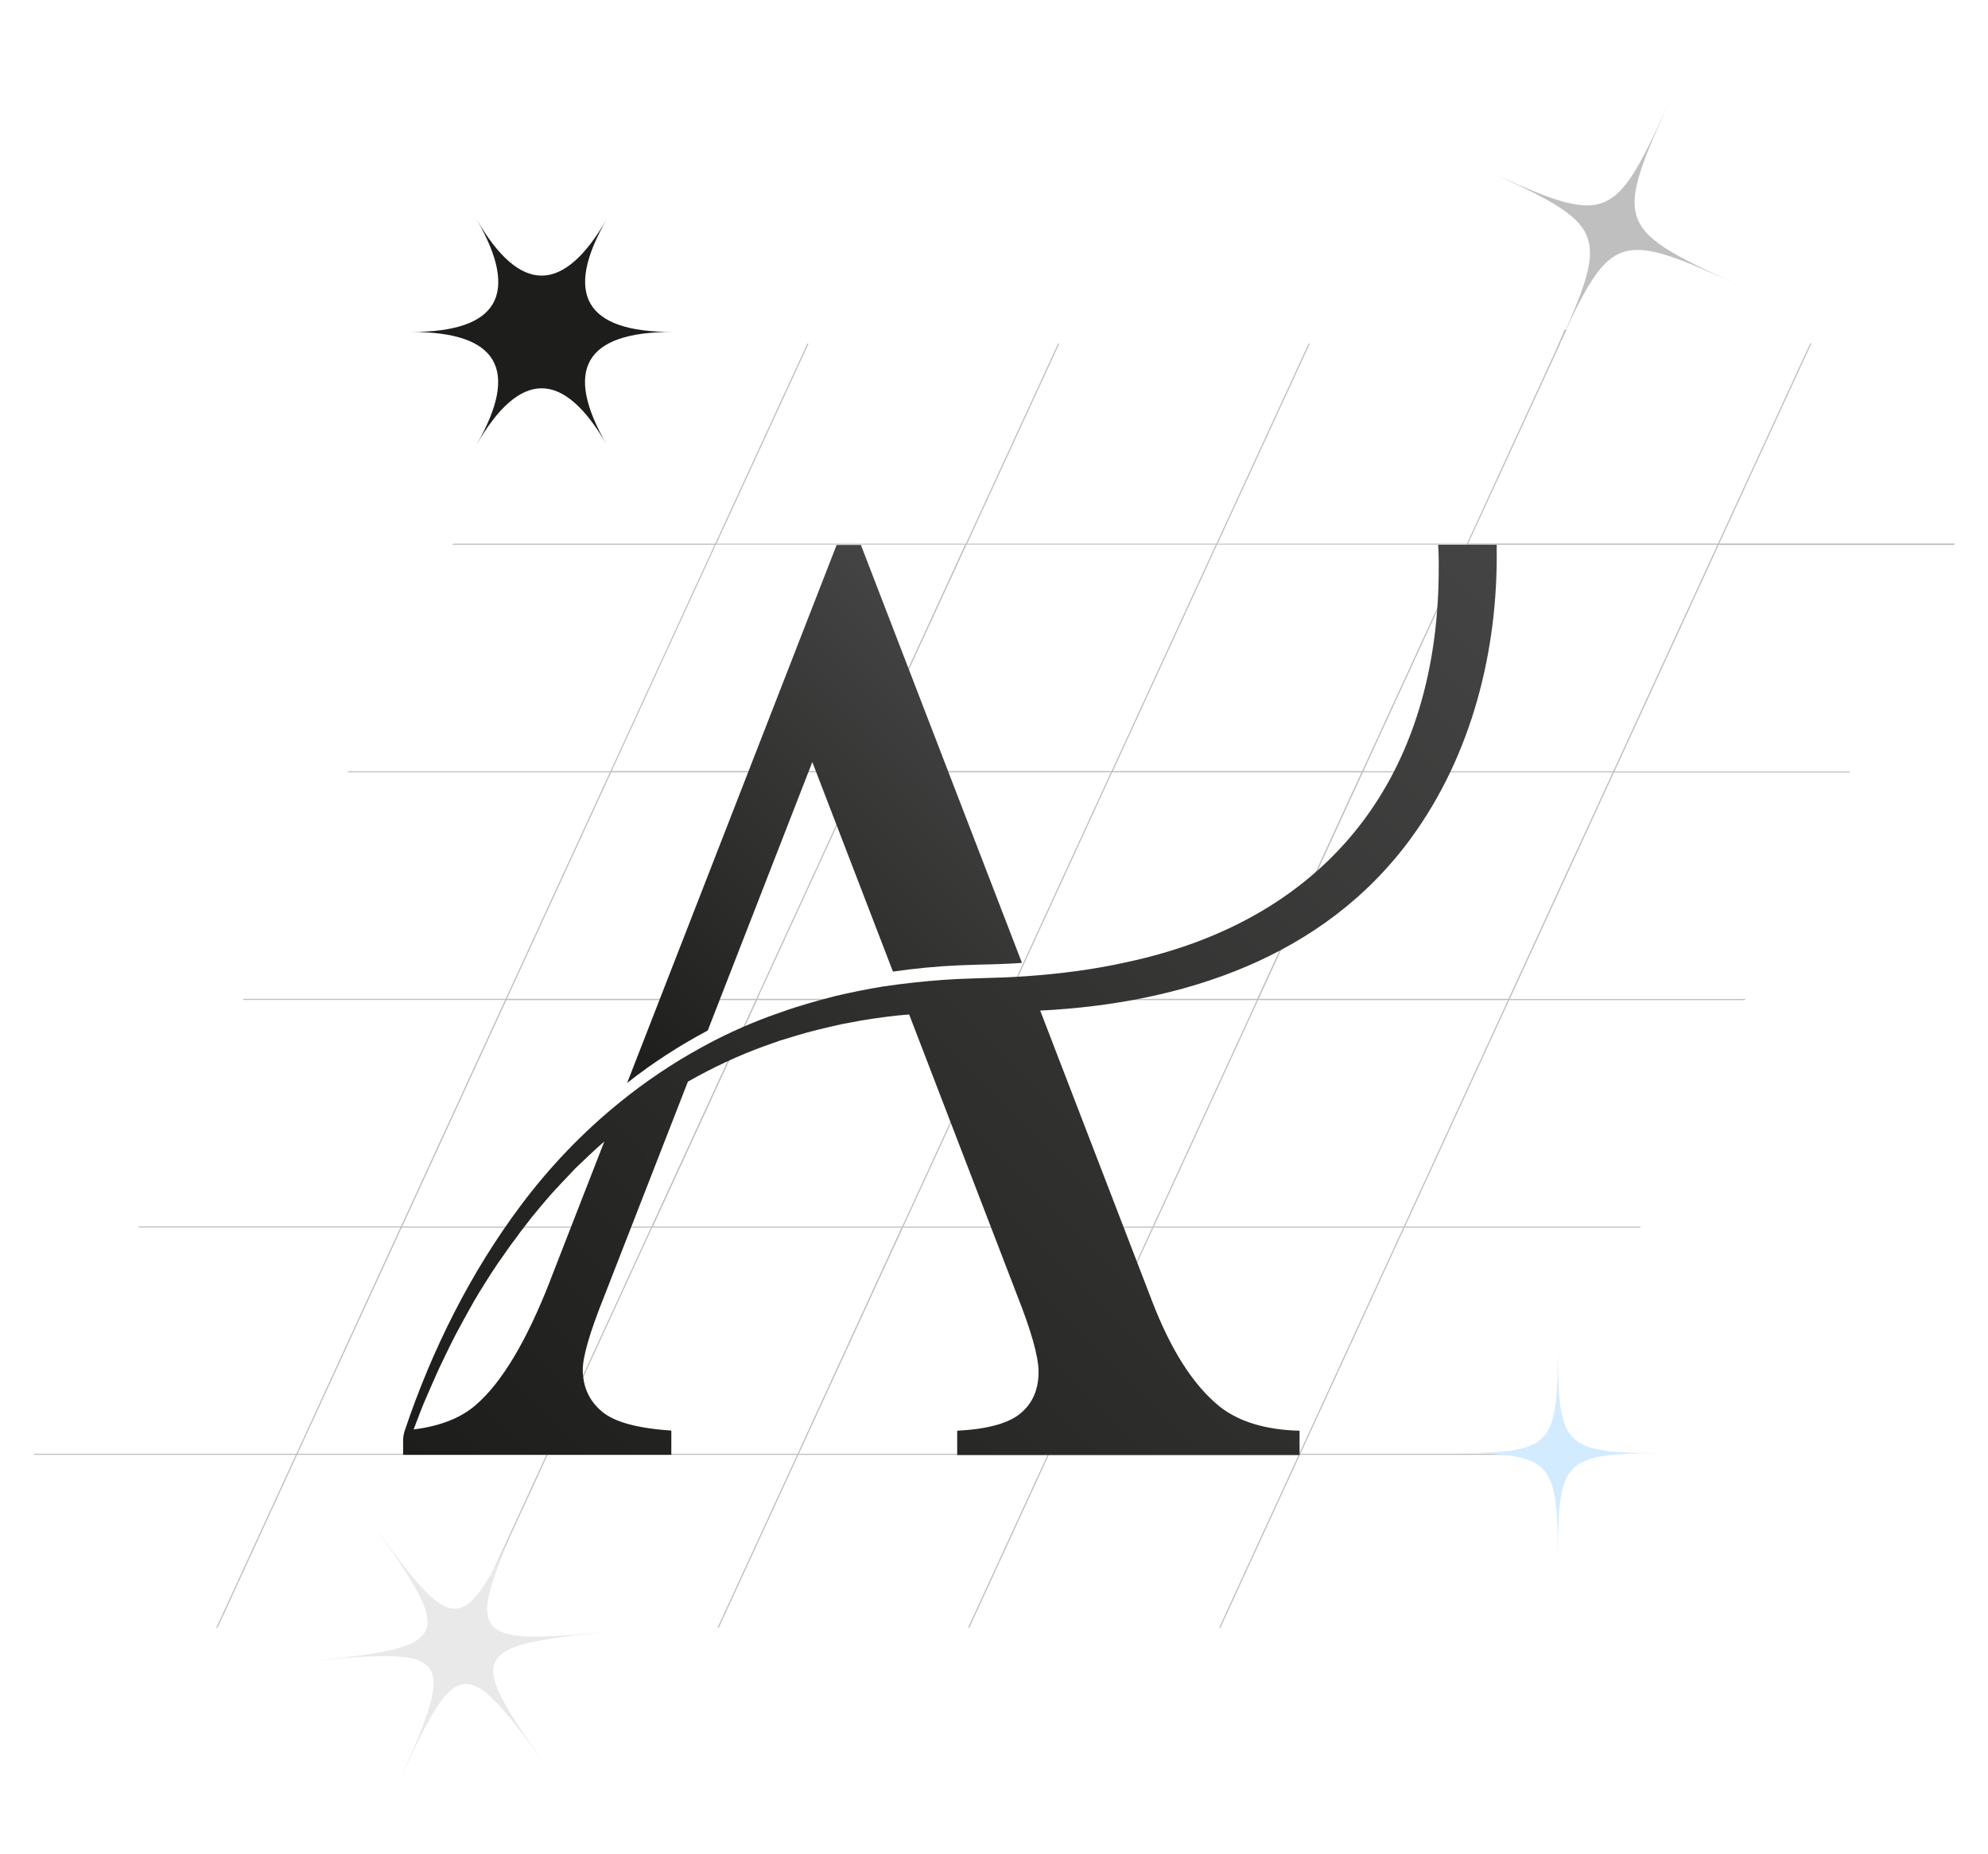
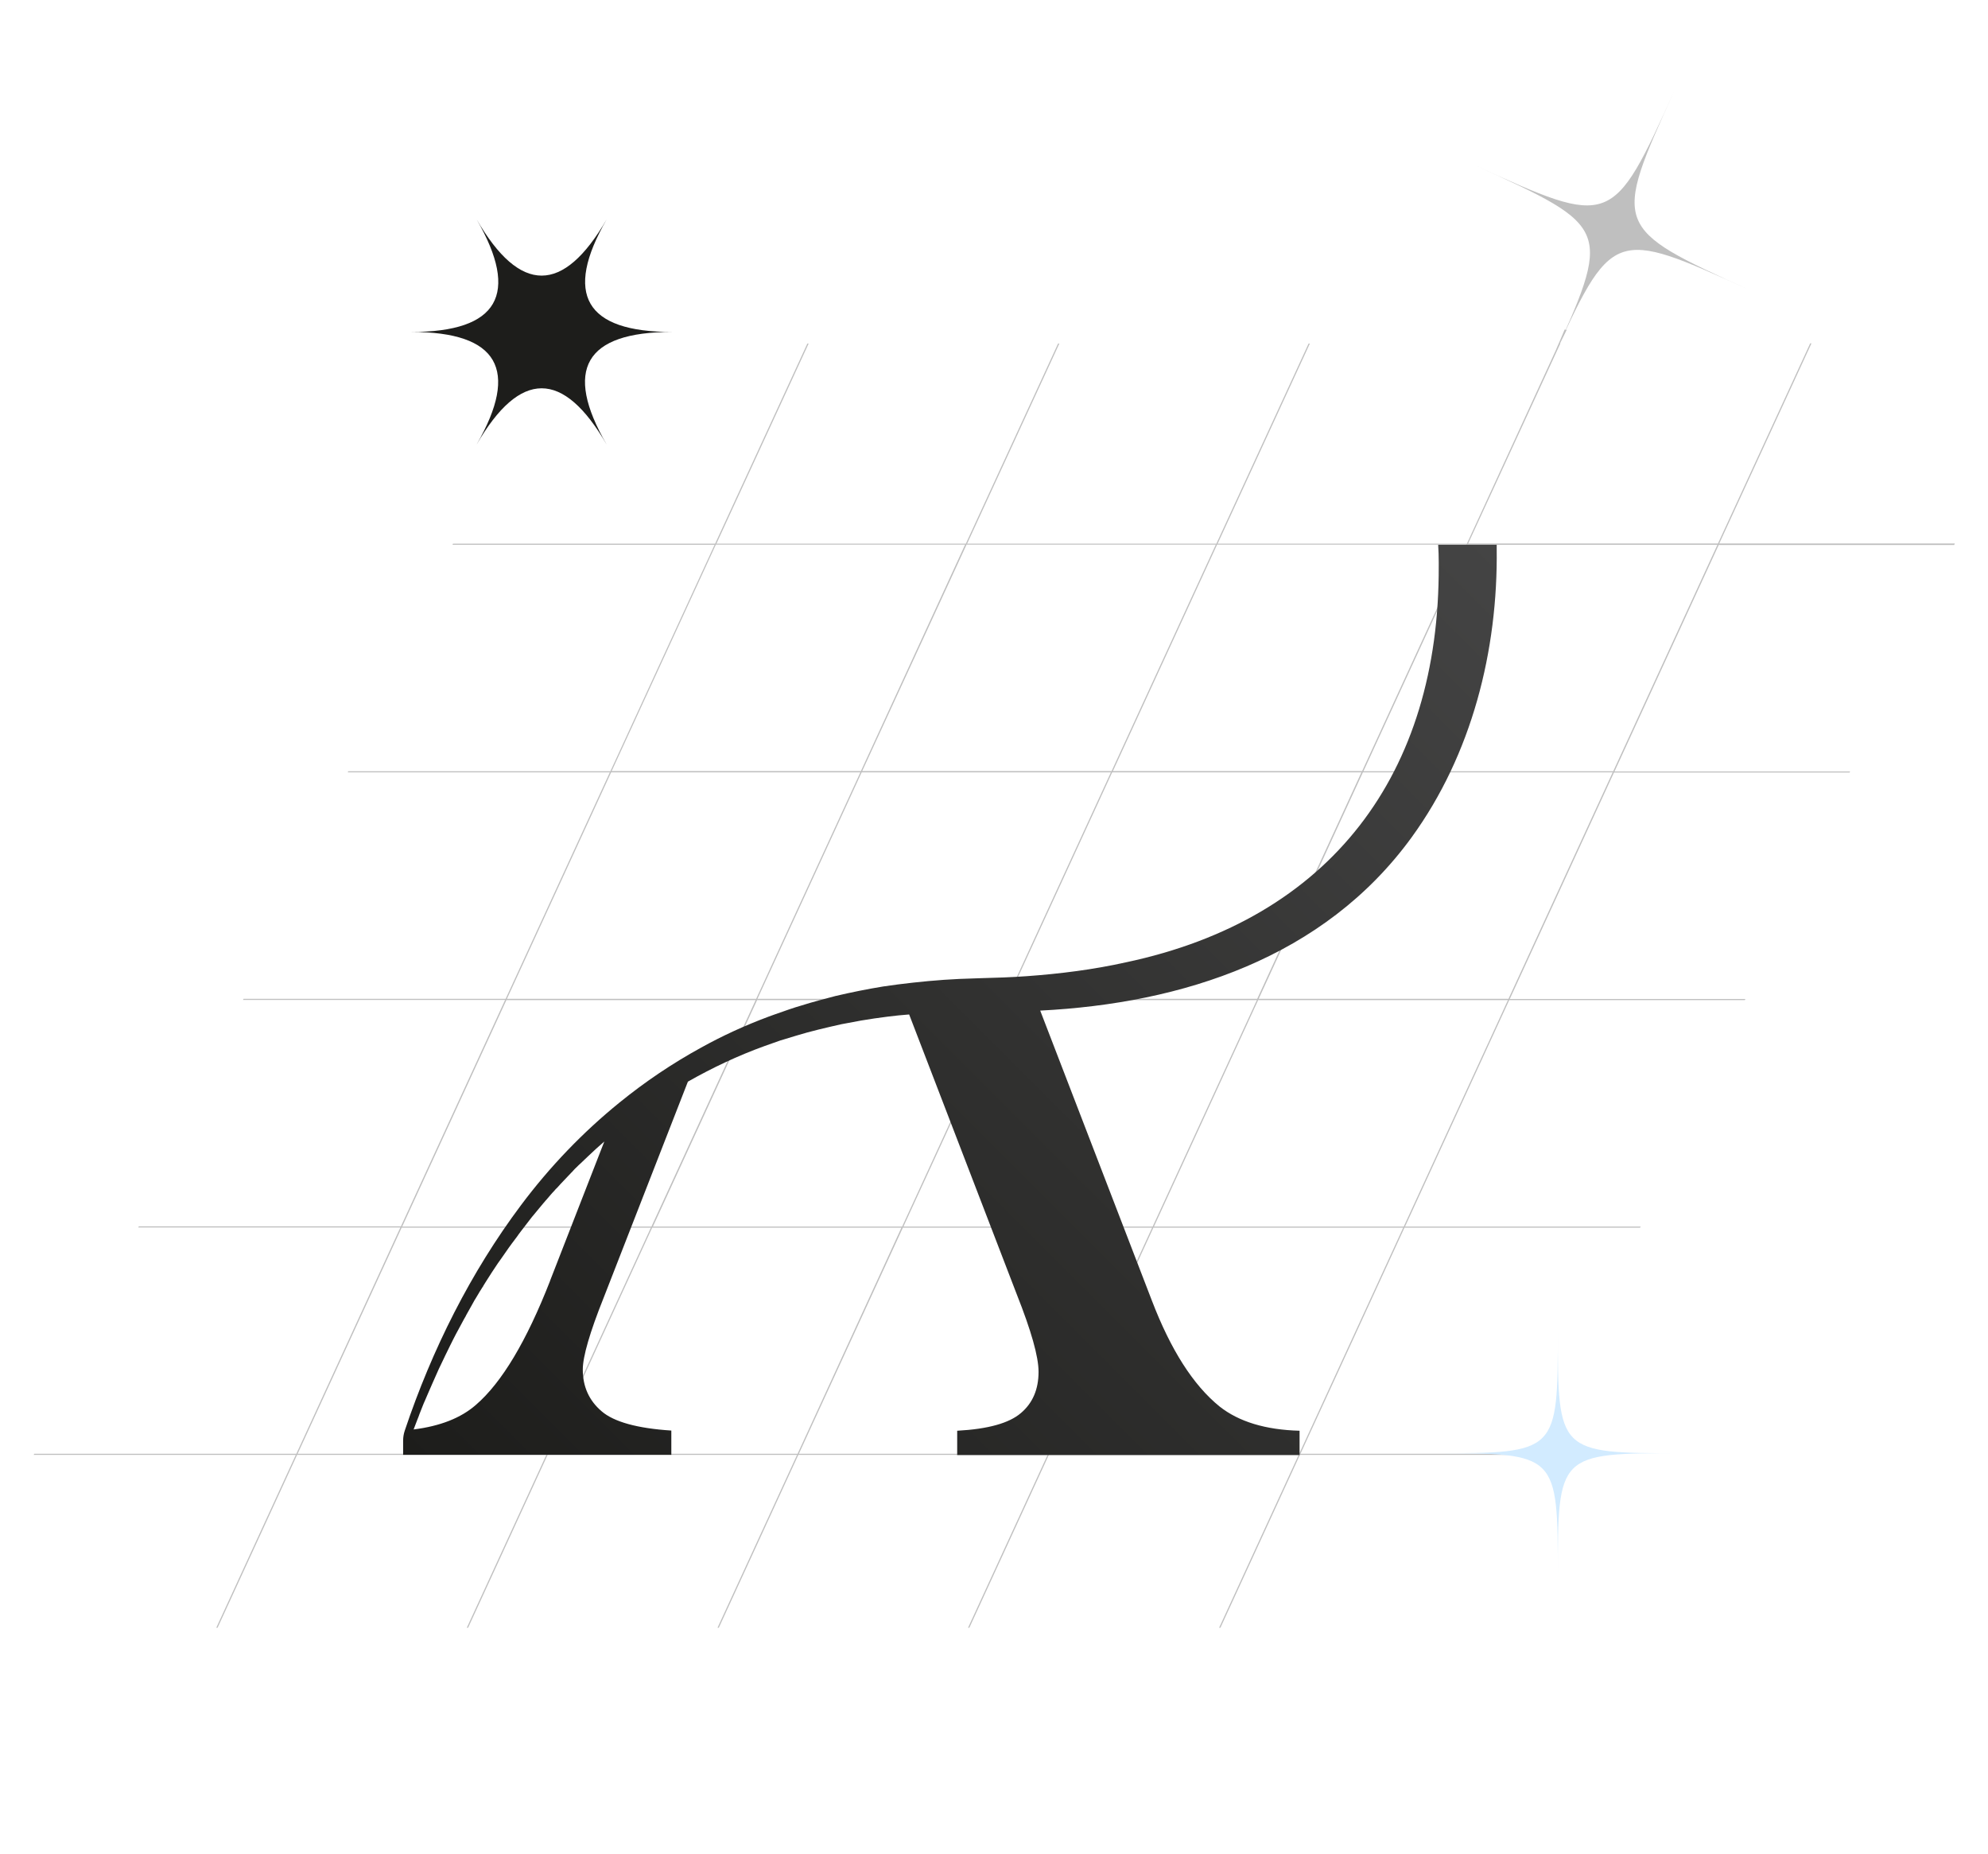
<svg xmlns="http://www.w3.org/2000/svg" id="Calque_1" x="0px" y="0px" width="1080px" height="1007px" viewBox="0 0 1080 1007" style="enable-background:new 0 0 1080 1007;" xml:space="preserve">
  <style type="text/css">	.st0{fill:#1D1D1B;}	.st1{opacity:0.25;}	.st2{fill:url(#SVGID_1_);}	.st3{fill:url(#SVGID_00000060739649707182746720000012083749540132306587_);}	.st4{fill:#E9E9E9;}	.st5{fill:#D2EBFF;}	.st6{fill:#BFBFBF;}</style>
  <path class="st0" d="M329.6,119.1c-23.6,40.8-47.1,40.8-70.7,0c23.6,40.8,11.8,61.2-35.4,61.2c47.1,0,58.9,20.4,35.4,61.2 c23.6-40.8,47.1-40.8,70.7,0c-23.6-40.8-11.8-61.2,35.4-61.2C317.9,180.3,306.1,159.9,329.6,119.1z" />
  <path class="st1" d="M661.2,295.8h135.4l-56.6,123H604.6L661.2,295.8z M546.7,543.2l-56.6,123l-135.4,0l56.6-123H546.7z  M411.5,542.5l56.6-123h135.4l-56.6,123H411.5z M547.4,543.2h135.4l-56.6,123l-135.4,0L547.4,543.2z M547.6,542.5l56.6-123h135.4 l-56.6,123H547.6z M525.1,295.8h135.4l-56.6,123H468.4L525.1,295.8z M388.9,295.8h135.4l-56.6,123H332.3L388.9,295.8z M332,419.5 l135.4,0l-56.6,123H275.4L332,419.5z M275.1,543.2h135.4l-56.6,123H218.5L275.1,543.2z M297.1,789.6H161.7l56.5-122.8h135.4 L297.1,789.6z M433.3,789.6H297.8l56.5-122.8l135.4,0L433.3,789.6z M569.4,789.6l-135.4,0l56.5-122.8l135.4,0L569.4,789.6z  M705.8,789.6H570.1l56.5-122.8h135.7L705.8,789.6z M762.6,666.2H626.9l56.6-123h135.7L762.6,666.2z M819.5,542.5H683.8l56.6-123 l135.7,0L819.5,542.5z M876.4,418.9l-135.7,0l56.6-123h135.7L876.4,418.9z M1061.7,295.8l0.3-0.6H934l50.1-108.7h-0.7l-50.1,108.7 H797.6l50.1-108.7h-0.2c1.2-2.5,2.5-5,3.6-7.3c-0.4-0.1-0.7-0.1-1.1-0.2c-1.5,3.7-3.2,7.6-5,11.7l-48.1,104.6H661.5l50.1-108.7h-0.7 l-50.1,108.7H525.4l50.1-108.7h-0.7l-50.1,108.7H389.2l50.1-108.7h-0.7l-50.1,108.7H246.1l-0.3,0.6h142.4l-56.6,123H189.2l-0.3,0.6 h142.4l-56.6,123H132.3l-0.3,0.6h142.4l-56.6,123H75.4l-0.3,0.6h142.4L161,789.6H18.6l-0.3,0.6h142.4l-43.2,93.9h0.7l43.2-93.9 h135.4l-43.2,93.9h0.7l43.2-93.9H433l-43.2,93.9h0.7l43.2-93.9h135.4l-43.2,93.9h0.7l43.2-93.9h135.7l-43.2,93.9h0.7l43.2-93.9h128 l0.3-0.6h-128L763,666.8h128l0.3-0.6h-128l56.6-123h128l0.3-0.6h-128l56.6-123h128l0.3-0.6h-128l56.6-123H1061.7z" />
  <g>
    <g>
      <linearGradient id="SVGID_1_" gradientUnits="userSpaceOnUse" x1="333.476" y1="580.87" x2="543.066" y2="371.279">
        <stop offset="0" style="stop-color:#1D1D1B" />
        <stop offset="1" style="stop-color:#444444" />
      </linearGradient>
-       <path class="st2" d="M555.2,523c-7.5,0.5-15.1,0.8-22.5,0.9c-2.5,0.1-8.9,0.3-11.4,0.4c-12,0.5-24.2,1.7-36.2,3.4l-43.8-113.8   l-56.8,145.8c-15.4,8.2-30.1,17.7-43.8,28.5l113.8-292.2h13.2L555.2,523z" />
      <linearGradient id="SVGID_00000105384963914711621190000011593782654355491997_" gradientUnits="userSpaceOnUse" x1="321.751" y1="892.845" x2="865.878" y2="348.717">
        <stop offset="0" style="stop-color:#1D1D1B" />
        <stop offset="1" style="stop-color:#444444" />
      </linearGradient>
      <path style="fill:url(#SVGID_00000105384963914711621190000011593782654355491997_);" d="M813.1,298c0-0.7,0-1.4,0-2.1h-31.8   c0.2,3.2,0.3,6.4,0.3,9.6c0,0.6,0,1.1,0,1.7c0.5,112.9-58.5,191.9-170,215.5c-17.5,3.9-35.6,6.2-53.7,7.5   c-8.4,0.6-16.9,0.9-25.3,1.1c-2.5,0.1-8.9,0.3-11.4,0.4c-11.1,0.5-22.4,1.6-33.5,3c-2.7,0.4-5.3,0.7-7.9,1.1   c-8.6,1.4-17.5,3.2-26,5.2c-5.7,1.5-12.7,3.3-18.3,5.1c-4.3,1.2-10.1,3.3-14.4,4.8c-0.9,0.3-2.7,1-3.6,1.3   c-12.6,4.7-24.9,10.3-36.6,16.8c-15.7,8.6-30.5,18.6-44.3,29.8c-20,16.2-38,35-53.5,55.7c-27.3,36.4-48.4,78.4-63.2,122.5l0,0   c-0.6,1.8-0.9,3.6-0.9,5.5v7.7h145.7v-13.2c-18.5-1.2-31.2-4.7-37.9-10.5c-6.8-5.8-10.2-13.4-10.2-22.6c0-7.1,3.8-20.2,11.4-39.2   l45.7-117.2c13.2-7.5,27.1-14.1,41.8-19.4c2.5-0.9,6-2.1,8.5-3l1.7-0.5l6.9-2.1c7.8-2.4,16.5-4.4,24.5-6.2c2.2-0.4,8.4-1.6,10.7-2   c4.7-0.8,9.6-1.5,14.3-2.1c3.9-0.5,7.8-0.9,11.8-1.2l58.5,152.1c7.8,19.7,11.8,33.7,11.8,42c0,9.5-3.2,17-9.6,22.4   c-6.4,5.5-17.9,8.7-34.6,9.6v13.2h186v-13.2c-18.5-0.5-33-4.9-43.5-13.2c-14.3-11.6-26.5-30.8-36.7-57.4l-60.7-157.6   c77.3-3.9,154.1-28.6,201.7-94C799.6,409.8,813.8,353.4,813.1,298z M298.8,695.7c0,0,0,0.1,0,0.1c-12.8,32.7-26.2,55.1-40.2,67.2   c-8.2,7.2-19.5,11.6-33.9,13.4c0.7-1.8,1.4-3.6,2.1-5.5c0.4-1,0.8-1.9,1.1-2.9c0.5-1.3,1-2.5,1.5-3.8c0.5-1.3,1-2.5,1.6-3.8   c0.5-1.2,1-2.3,1.5-3.5c0.8-1.8,1.6-3.7,2.4-5.5c0.4-0.9,0.8-1.8,1.2-2.7c0.4-0.9,0.8-1.8,1.2-2.7c0.4-0.9,0.8-1.8,1.2-2.7   c0.1-0.1,0.1-0.2,0.2-0.4c0.8-1.7,1.6-3.4,2.4-5c0.3-0.6,0.6-1.3,0.9-1.9c0.1-0.1,0.1-0.3,0.2-0.4c0.8-1.6,1.6-3.2,2.3-4.7   c0.6-1.2,1.2-2.4,1.8-3.6c0.9-1.8,1.8-3.5,2.8-5.3c0.5-0.9,0.9-1.7,1.4-2.6c0.5-0.9,0.9-1.7,1.4-2.6c0.4-0.7,0.8-1.4,1.2-2.1   c0,0,0-0.1,0-0.1c1.1-1.9,2.1-3.8,3.2-5.7c0.3-0.6,0.7-1.2,1-1.8c0.3-0.6,0.6-1.1,1-1.7c0.5-0.9,1-1.7,1.5-2.5   c0.5-0.9,1-1.7,1.6-2.6c0.3-0.6,0.7-1.1,1.1-1.7c0,0,0,0,0-0.1c0.4-0.7,0.9-1.4,1.3-2.1c0,0,0,0,0,0c2.2-3.5,4.4-6.9,6.7-10.3   c0.5-0.7,1-1.4,1.5-2.1c0.7-1,1.4-2,2.1-3c0.8-1.1,1.5-2.2,2.3-3.3c0.5-0.7,1.1-1.5,1.6-2.2c0.7-0.9,1.4-1.9,2.1-2.8   c0.5-0.7,1.1-1.4,1.6-2.2c0.5-0.7,1-1.3,1.5-2c1.3-1.7,2.7-3.5,4-5.2c0.6-0.7,1.1-1.5,1.7-2.2c0.7-0.8,1.3-1.6,2-2.4   c0.6-0.8,1.3-1.5,1.9-2.3c0.8-1,1.7-2,2.5-3c0.4-0.4,0.7-0.8,1.1-1.3c0.1-0.1,0.2-0.2,0.3-0.3c0.8-0.9,1.6-1.9,2.4-2.8   c0.6-0.7,1.3-1.5,2-2.2c0.5-0.6,1-1.2,1.6-1.7c0.6-0.7,1.3-1.4,1.9-2.1c1.9-2,3.8-4,5.7-6c0.5-0.5,1-1,1.5-1.6   c0.5-0.5,0.9-1,1.4-1.4c0.7-0.7,1.4-1.4,2.2-2.1c0.7-0.7,1.5-1.4,2.2-2.1c0.6-0.6,1.3-1.2,2-1.9c2.8-2.7,5.7-5.3,8.7-7.9   L298.8,695.7z" />
    </g>
  </g>
-   <path class="st4" d="M288.9,808.6c-38.6,85.2-39,85.3-93.6,9.2c54.5,76,54.3,76.4-38.8,85.6c93.1-9.2,93.4-8.8,54.8,76.4 c38.6-85.2,39-85.3,93.6-9.2c-54.5-76-54.3-76.4,38.8-85.6C250.6,894.2,250.3,893.8,288.9,808.6z" />
  <path class="st5" d="M913.2,789.3c-66.9,0-66.9,0-66.9,66.9c0-66.9,0-66.9-66.9-66.9c66.9,0,66.9,0,66.9-66.9 C846.3,789.3,846.3,789.3,913.2,789.3z" />
  <path class="st6" d="M909.8,48.9c-34,74.8-34,74.8-108.7,40.8c74.8,34,74.8,34,40.8,108.7c34-74.8,34-74.8,108.7-40.8 C875.9,123.6,875.9,123.6,909.8,48.9z" />
</svg>